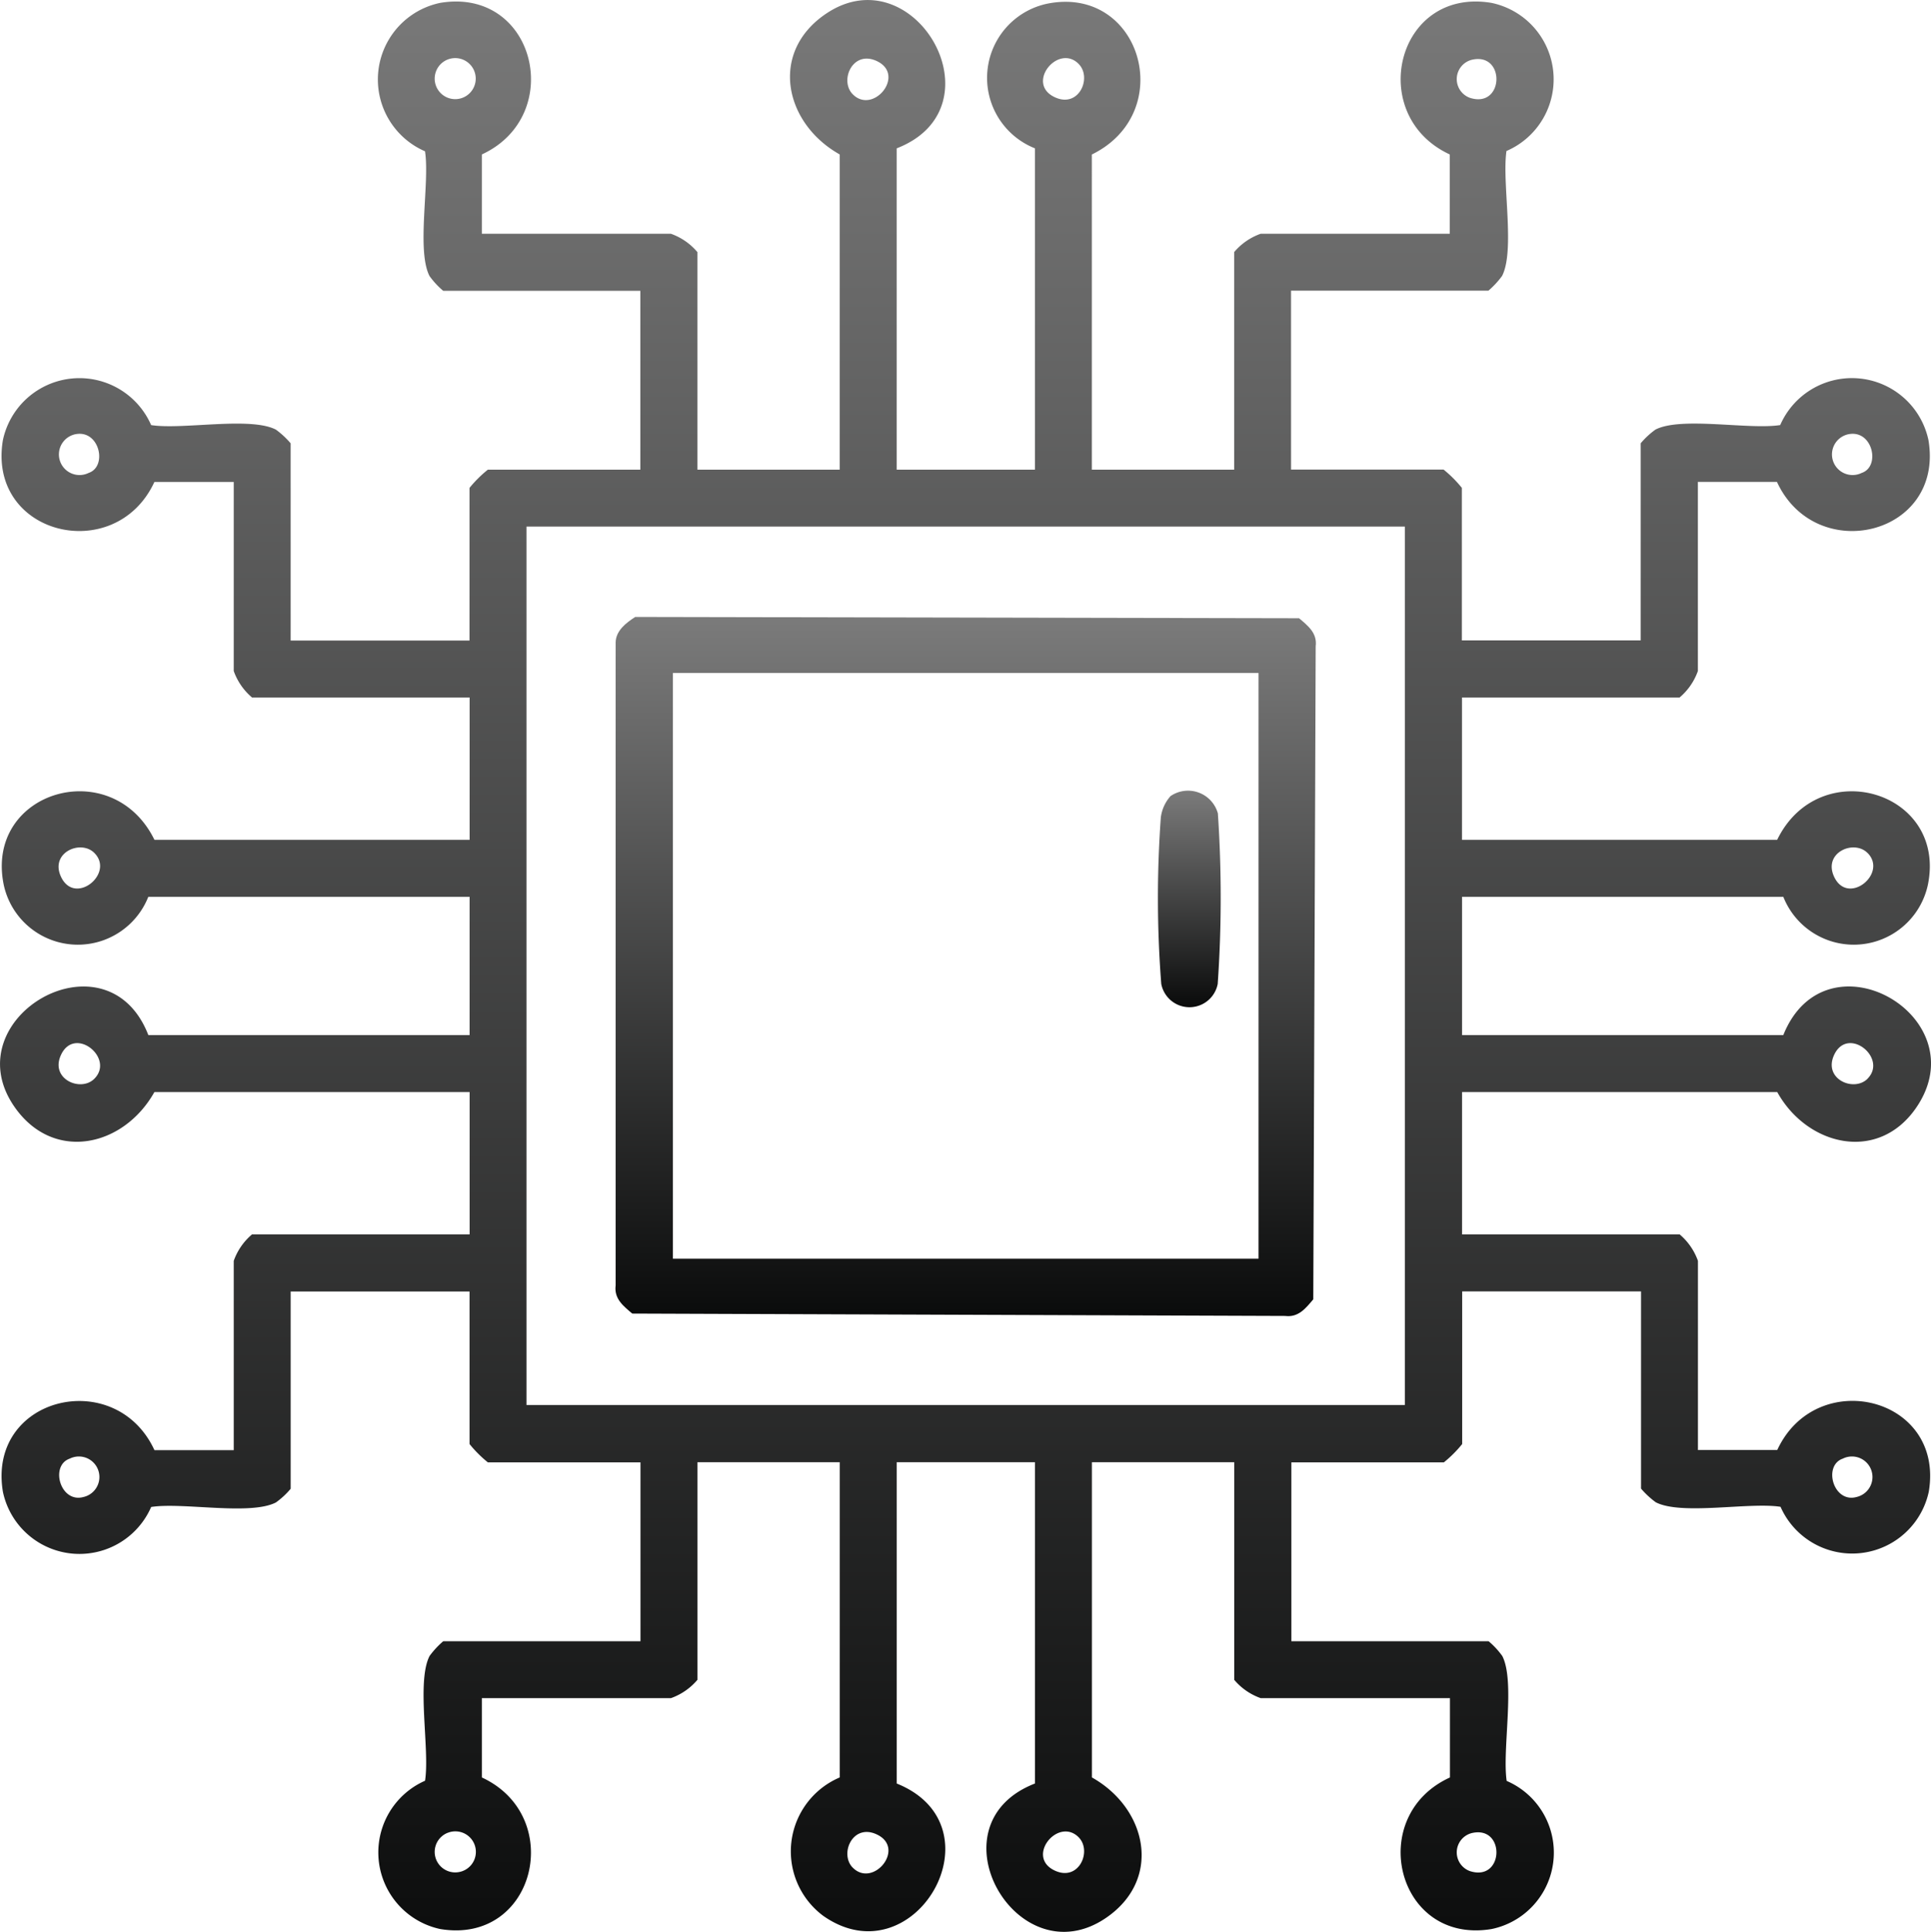
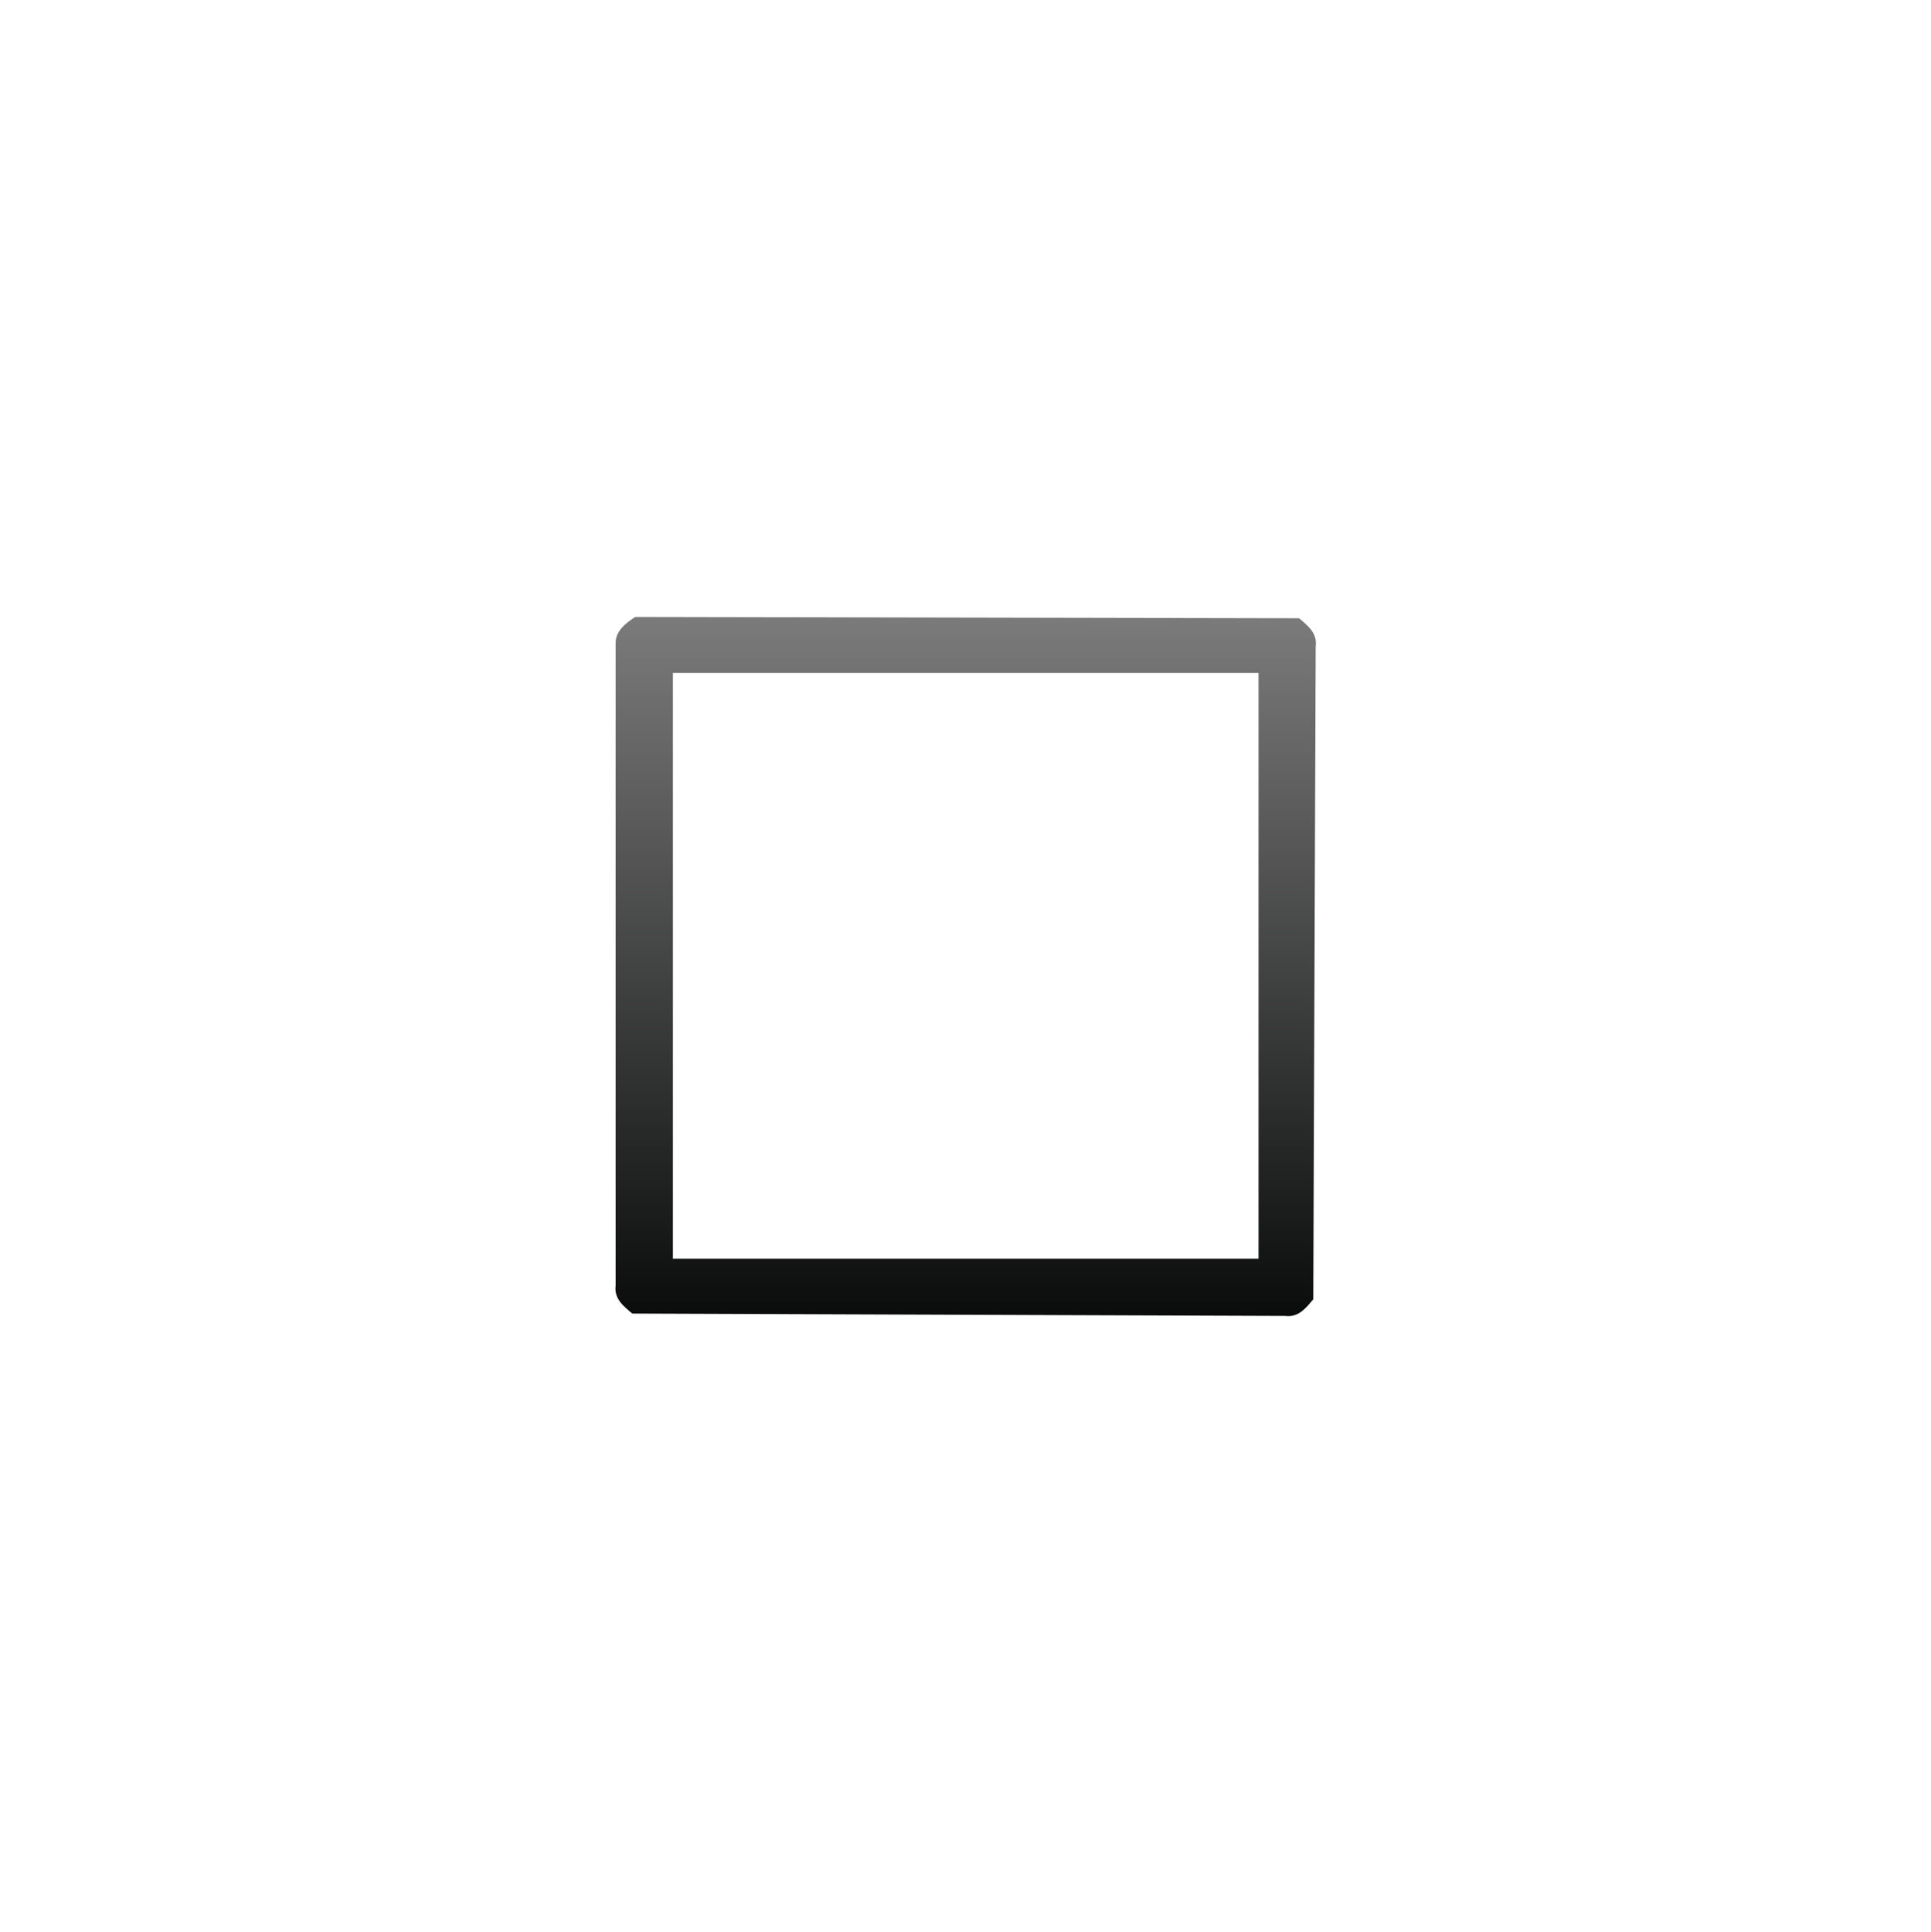
<svg xmlns="http://www.w3.org/2000/svg" width="59.382" height="59.401" viewBox="0 0 59.382 59.401">
  <defs>
    <linearGradient id="linear-gradient" x1="0.5" x2="0.5" y2="1" gradientUnits="objectBoundingBox">
      <stop offset="0" stop-color="#7b7b7b" />
      <stop offset="1" stop-color="#0a0b0b" />
    </linearGradient>
  </defs>
  <g id="electronics" transform="translate(0.002 0.002)">
-     <path id="Path_733" data-name="Path 733" d="M14.814,7.186H20.63a1.889,1.889,0,0,1,.814.563V14.44h4.377V4.747c-1.7-.954-2.172-3.128-.439-4.315,2.732-1.873,5.46,2.859,2.19,4.128v9.879h4.252V4.559A2.331,2.331,0,0,1,32.191.114c2.887-.591,4.04,3.333,1.383,4.635V14.44h4.377V7.749a1.9,1.9,0,0,1,.814-.563h5.816V4.747c-2.59-1.2-1.644-5.151,1.283-4.66a2.4,2.4,0,0,1,.461,4.554c-.144.966.271,3.051-.135,3.841a2.652,2.652,0,0,1-.421.454H39.7v5.5h4.69a3.737,3.737,0,0,1,.563.563v4.69h5.5V13.628a2.469,2.469,0,0,1,.454-.421c.792-.408,2.867.012,3.836-.139a2.406,2.406,0,0,1,4.559.464c.491,2.929-3.462,3.874-4.66,1.283H52.211v5.816a1.889,1.889,0,0,1-.563.814H44.957v4.377h9.692c1.291-2.656,5.226-1.505,4.635,1.383a2.331,2.331,0,0,1-4.446.368H44.959v4.252h9.879c1.315-3.273,6.036-.551,4.07,2.257-1.175,1.677-3.345,1.143-4.257-.506H44.959v4.377H51.65a1.9,1.9,0,0,1,.563.814v5.816h2.439c1.2-2.59,5.151-1.644,4.66,1.283a2.409,2.409,0,0,1-4.559.464c-.967-.15-3.044.269-3.836-.139a2.652,2.652,0,0,1-.454-.421V39.706h-5.5V44.4a3.738,3.738,0,0,1-.563.563h-4.69v5.5h6.065a2.47,2.47,0,0,1,.421.454c.406.789-.007,2.874.135,3.841a2.4,2.4,0,0,1-.461,4.554c-2.924.491-3.891-3.472-1.283-4.66V52.213H38.767a1.889,1.889,0,0,1-.814-.563V44.959H33.576v9.692c1.7.954,2.172,3.128.439,4.315-2.732,1.873-5.46-2.859-2.19-4.128V44.959H27.573v9.879c3.273,1.315.551,6.036-2.257,4.07a2.47,2.47,0,0,1,.506-4.257V44.959H21.445V51.65a1.9,1.9,0,0,1-.814.563H14.816v2.439c2.59,1.2,1.644,5.151-1.283,4.66a2.409,2.409,0,0,1-.464-4.559c.15-.967-.269-3.044.139-3.836a2.652,2.652,0,0,1,.421-.454h6.065v-5.5H15a3.738,3.738,0,0,1-.563-.563v-4.69h-5.5v6.065a2.47,2.47,0,0,1-.454.421c-.792.408-2.867-.012-3.836.139a2.406,2.406,0,0,1-4.559-.464c-.491-2.929,3.462-3.874,4.66-1.283H7.186V38.767a1.889,1.889,0,0,1,.563-.814H14.44V33.576H4.747c-.954,1.7-3.128,2.172-4.315.439-1.873-2.732,2.859-5.46,4.128-2.19h9.879V27.573H4.559a2.331,2.331,0,0,1-4.446-.368c-.591-2.887,3.333-4.04,4.635-1.383H14.44V21.445H7.749a1.9,1.9,0,0,1-.563-.814V14.816H4.747C3.549,17.406-.4,16.46.087,13.533a2.406,2.406,0,0,1,4.559-.464c.967.15,3.044-.269,3.836.139a2.652,2.652,0,0,1,.454.421v6.065h5.5V15A3.737,3.737,0,0,1,15,14.44h4.69v-5.5H13.628a2.47,2.47,0,0,1-.421-.454c-.408-.792.012-2.867-.139-3.836A2.406,2.406,0,0,1,13.533.087c2.929-.491,3.874,3.462,1.283,4.66V7.186ZM13.777,1.824a.631.631,0,0,0,.317,1.215A.631.631,0,1,0,13.777,1.824ZM26.225,2.9c.637.635,1.652-.62.715-1.034C26.207,1.544,25.808,2.486,26.225,2.9Zm6.942-.939c-.637-.635-1.652.62-.715,1.034C33.185,3.321,33.585,2.379,33.167,1.963ZM45.3,1.828a.612.612,0,0,0-.1,1.178C46.24,3.341,46.3,1.639,45.3,1.828ZM2.391,13.339a.634.634,0,1,0,.334,1.2C3.291,14.348,3.074,13.277,2.391,13.339Zm54.525,0a.634.634,0,1,0,.334,1.2C57.817,14.348,57.6,13.277,56.916,13.339ZM43.2,16.189H16.189V43.2H43.2V16.189ZM2.9,26.225c-.416-.418-1.358-.018-1.034.715C2.282,27.876,3.535,26.862,2.9,26.225Zm54.527,0c-.416-.418-1.358-.018-1.034.715C56.809,27.876,58.062,26.862,57.429,26.225ZM2.9,33.167c.635-.637-.62-1.652-1.034-.715C1.544,33.185,2.486,33.585,2.9,33.167Zm54.527,0c.635-.637-.62-1.652-1.034-.715C56.071,33.185,57.013,33.585,57.429,33.167ZM2.142,44.849c-.613.212-.292,1.373.421,1.18A.631.631,0,1,0,2.142,44.849Zm54.525,0c-.613.212-.292,1.373.421,1.18A.631.631,0,1,0,56.667,44.849Zm-42.89,11.5a.631.631,0,0,0,.317,1.215A.631.631,0,1,0,13.777,56.35Zm12.448,1.079c.637.635,1.652-.62.715-1.034C26.207,56.071,25.808,57.013,26.225,57.429Zm6.942-.939c-.637-.635-1.652.62-.715,1.034C33.185,57.848,33.585,56.906,33.167,56.49ZM45.3,56.353a.612.612,0,0,0-.1,1.178C46.24,57.867,46.3,56.164,45.3,56.353Z" transform="translate(0 0)" fill="url(#linear-gradient)" />
    <path id="Path_734" data-name="Path 734" d="M113.888,113.54l20.418.04c.277.234.563.456.511.865l-.074,20.077c-.234.277-.456.563-.865.511L113.8,134.96c-.277-.234-.563-.456-.511-.865V114.322c.007-.358.319-.6.6-.78Zm19.171,1.724H115.05v18.009h18.009Z" transform="translate(-94.359 -94.572)" fill="url(#linear-gradient)" />
-     <path id="Path_735" data-name="Path 735" d="M213.5,145.662a.952.952,0,0,1,1.462.528,38.4,38.4,0,0,1-.005,5.243.884.884,0,0,1-1.736,0,34.278,34.278,0,0,1-.013-5.124,1.222,1.222,0,0,1,.292-.645Z" transform="translate(-177.512 -121.181)" fill="url(#linear-gradient)" />
  </g>
</svg>